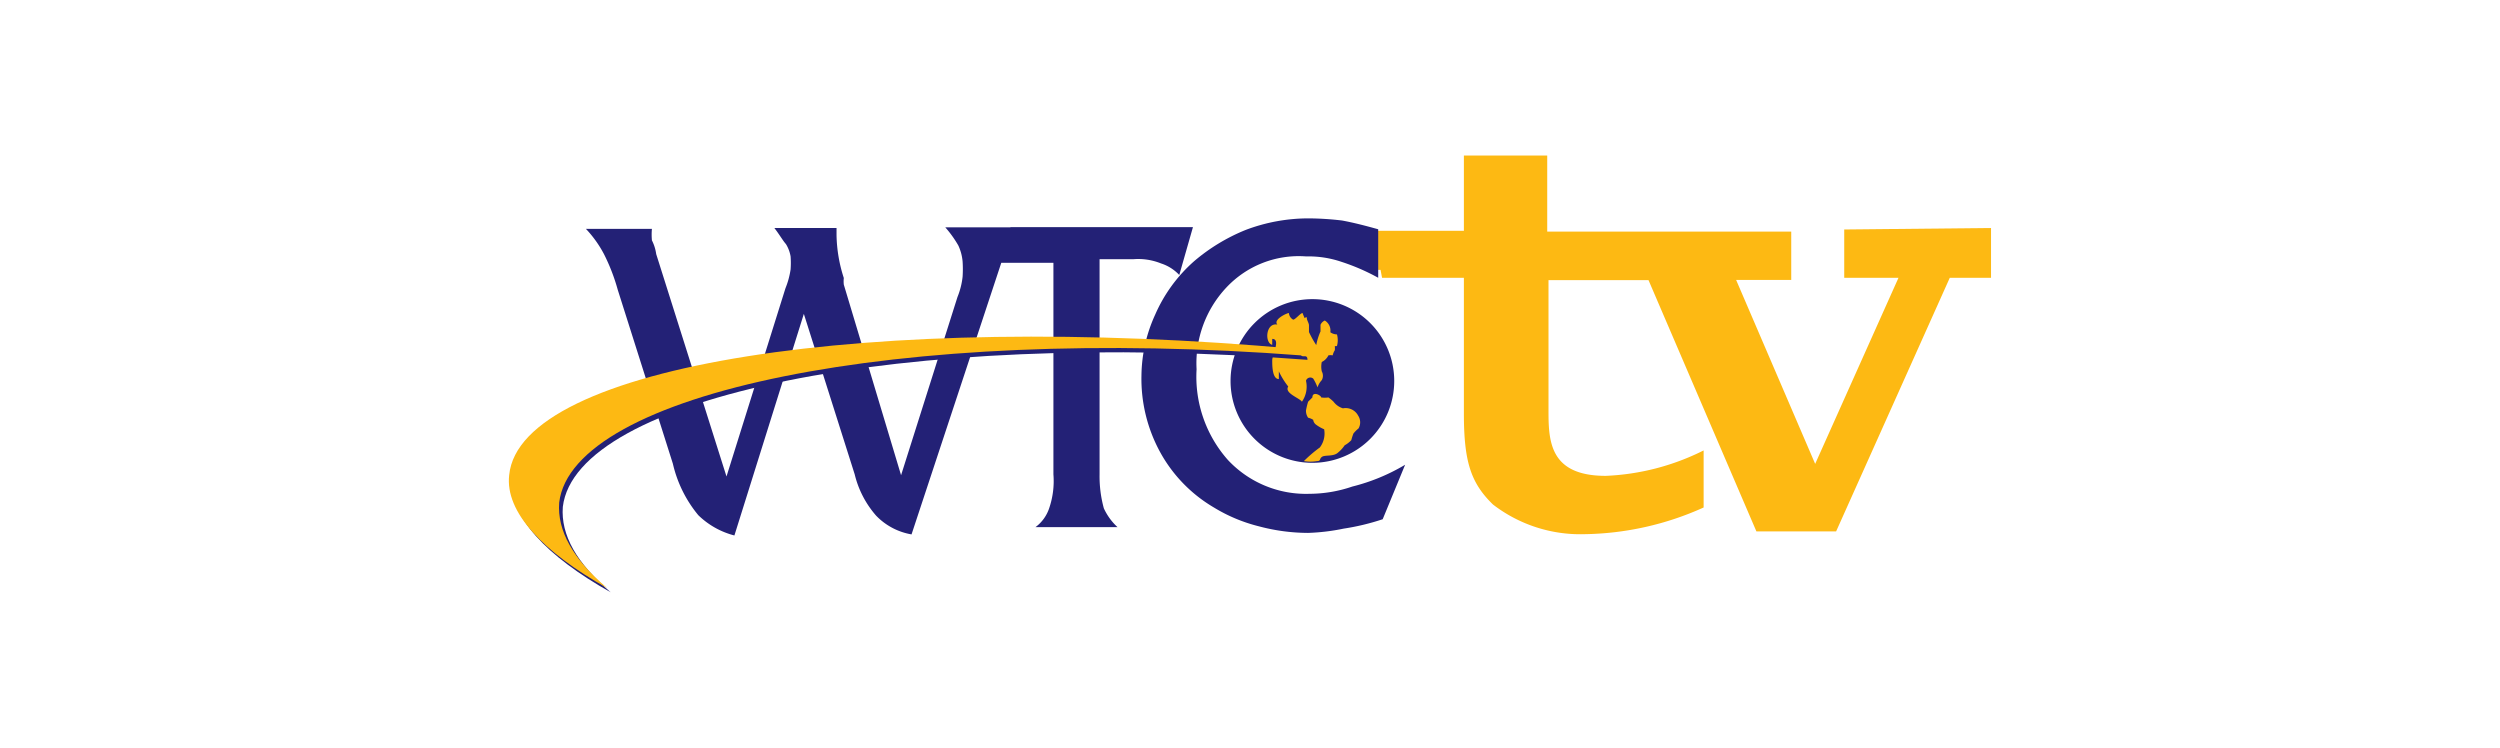
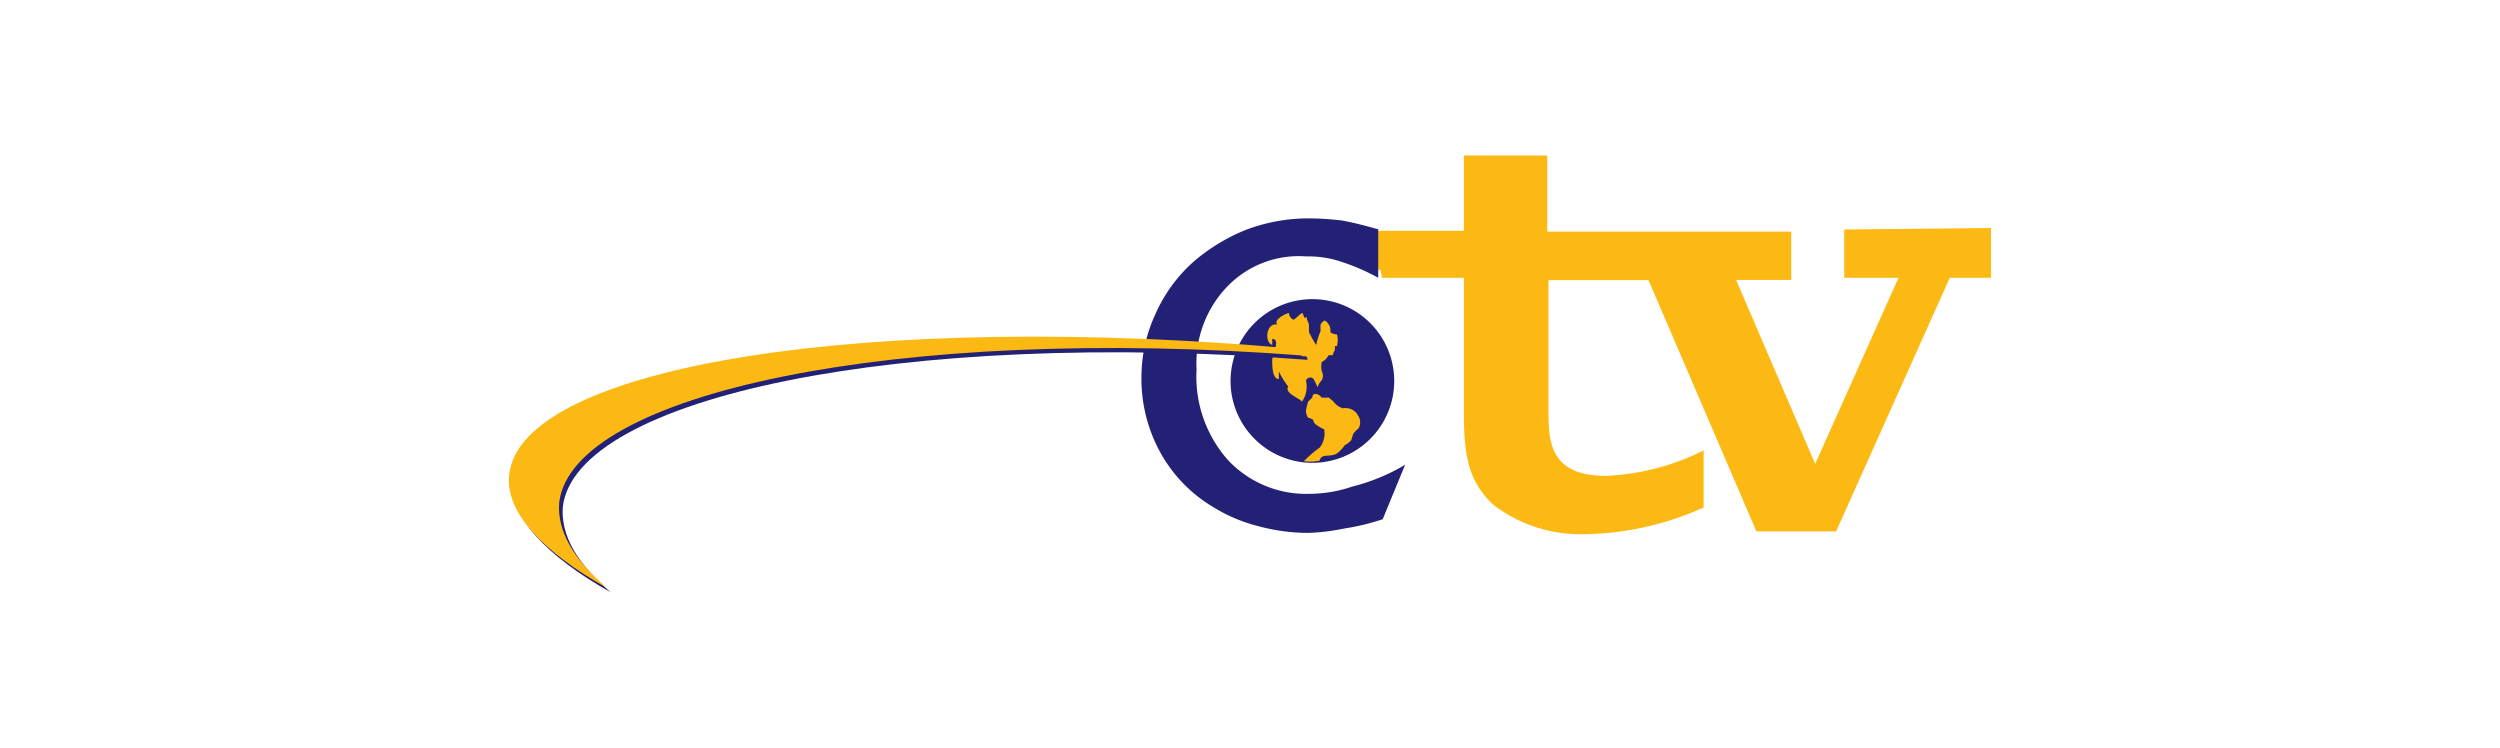
<svg xmlns="http://www.w3.org/2000/svg" id="Layer_1" data-name="Layer 1" viewBox="0 0 117 35">
  <defs>
    <style>.cls-1{fill:#fdb913;}.cls-2{fill:#232176;}</style>
  </defs>
  <title>vmedia</title>
  <path class="cls-1" d="M93.19,10.67l-6.88.07V13h2.54l-3.9,8.71-3.7-8.61h2.58V10.84H72.41V7.28h-3.9V10.8H64v1.83l0.61,0L64.68,13h3.83v6.34c0,2.24.31,3.25,1.36,4.27A6.7,6.7,0,0,0,74.14,25a14,14,0,0,0,5.59-1.25V21.08a11.23,11.23,0,0,1-4.58,1.19c-2.58,0-2.68-1.56-2.68-3V13.11h4.68L82.2,24.87h3.73L91.25,13h1.93V10.67Z" />
  <path class="cls-2" d="M65.25,17.82A3.83,3.83,0,1,1,61.42,14,3.83,3.83,0,0,1,65.25,17.82Z" />
-   <path class="cls-2" d="M47.29,10.64H44.24a5.13,5.13,0,0,1,.61.85,2.24,2.24,0,0,1,.2.75,5.5,5.5,0,0,1,0,.71,3.54,3.54,0,0,1-.24.95l-2.64,8.34-2.68-8.92a1.4,1.4,0,0,1,0-.31,6.87,6.87,0,0,1-.34-2V10.67H36.24c0.24,0.31.41,0.61,0.54,0.75A1.62,1.62,0,0,1,37,12a4.11,4.11,0,0,1,0,.61,3.84,3.84,0,0,1-.24.88L34,22.3,30.71,11.89a2,2,0,0,0-.2-0.64,2.92,2.92,0,0,1,0-.54H27.42a5.31,5.31,0,0,1,.85,1.19,9,9,0,0,1,.64,1.66l2.58,8.14a5.83,5.83,0,0,0,1.19,2.41,3.76,3.76,0,0,0,1.69.95l3.25-10.37L40,22.2A4.56,4.56,0,0,0,41,24.13a3,3,0,0,0,1.66.88l4.2-12.71c0.41,0,.85,0,1.36,0h1.08V22.2a3.93,3.93,0,0,1-.2,1.59,1.81,1.81,0,0,1-.64.88H52.3a2.75,2.75,0,0,1-.64-0.88,5.67,5.67,0,0,1-.2-1.59V12.13h1.59a2.86,2.86,0,0,1,1.29.2,2,2,0,0,1,.85.54l0.64-2.24H47.29Z" />
  <path class="cls-2" d="M65.76,21.75L64.71,24.3a10.93,10.93,0,0,1-1.83.44,9.66,9.66,0,0,1-1.66.2,9,9,0,0,1-2.31-.31,7.51,7.51,0,0,1-2.1-.88,6.78,6.78,0,0,1-2.51-2.58,7.15,7.15,0,0,1-.88-3.59,7,7,0,0,1,.64-2.85,7.13,7.13,0,0,1,1.83-2.51,8.79,8.79,0,0,1,2.41-1.46,8.3,8.3,0,0,1,2.95-.54,13.79,13.79,0,0,1,1.56.1c0.54,0.1,1.08.24,1.69,0.41V13a9.81,9.81,0,0,0-1.73-.75A4.81,4.81,0,0,0,61.12,12a4.64,4.64,0,0,0-3.73,1.46A5.17,5.17,0,0,0,56,17.28a5.87,5.87,0,0,0,1.46,4.24,5,5,0,0,0,3.83,1.59,6.24,6.24,0,0,0,2-.34A9.14,9.14,0,0,0,65.76,21.75Z" />
  <path class="cls-1" d="M61.12,17.82a0.21,0.21,0,0,1,.34-0.1,2.26,2.26,0,0,1,.2.41,0.9,0.9,0,0,1,.2-0.34,0.43,0.43,0,0,0,0-.41,1,1,0,0,1,0-.44,0.66,0.66,0,0,0,.31-0.31,0.6,0.6,0,0,1,.2,0,0.72,0.72,0,0,1,.1-0.24,1.2,1.2,0,0,0,0-.2,0.12,0.12,0,0,0,.1,0,1,1,0,0,0,0-.54,0.55,0.55,0,0,1-.31-0.1A0.55,0.55,0,0,0,62,15v0a0.4,0.4,0,0,0-.2.2c0,0.1,0,.2,0,0.31a2.88,2.88,0,0,0-.2.64,4.92,4.92,0,0,1-.34-0.61c0-.1,0-0.2,0-0.31s-0.1-.24-0.1-0.34-0.1,0-.1,0a2.26,2.26,0,0,1-.1-0.24c-0.1,0-.34.31-0.44,0.31a0.39,0.39,0,0,1-.2-0.31c-0.1,0-.75.31-0.54,0.54-0.54-.1-0.61.85-0.24,0.95V15.86c0.41,0,0,.75,0,1s0,0.88.31,0.88V17.38a3.63,3.63,0,0,0,.44.71c-0.2.31,0.54,0.54,0.64,0.71A1.23,1.23,0,0,0,61.12,17.82Z" />
  <path class="cls-1" d="M63.56,19.45a0.66,0.66,0,0,0-.71-0.34,0.86,0.86,0,0,1-.44-0.31,2,2,0,0,0-.24-0.2,1.14,1.14,0,0,1-.34,0h0c0-.1-0.41-0.31-0.41,0h0l-0.2.2a3.52,3.52,0,0,0-.1.41,0.57,0.57,0,0,0,.1.34,0.72,0.72,0,0,1,.24.1s0,0.1.1,0.2a1.77,1.77,0,0,0,.41.24,1.08,1.08,0,0,1-.2.85,6.31,6.31,0,0,0-.75.64,1.85,1.85,0,0,0,.61,0c0.2,0,.1-0.1.24-0.2s0.54,0,.75-0.2a1.53,1.53,0,0,0,.31-0.34,1.23,1.23,0,0,0,.31-0.24,3.12,3.12,0,0,1,.1-0.31,1.53,1.53,0,0,1,.24-0.24A0.57,0.57,0,0,0,63.56,19.45Z" />
  <path class="cls-2" d="M24,22.43c-0.2,1.73,1.56,3.59,4.58,5.29-1.59-1.36-2.34-2.68-2.24-4,0.61-5.12,15.8-8.34,34.85-6.88,0-.34-0.31,0-0.31-0.31C40.95,14.67,24.54,17.25,24,22.43Z" />
  <path class="cls-1" d="M23.83,22.23c-0.2,1.73,1.56,3.59,4.58,5.29-1.59-1.36-2.34-2.68-2.24-4C26.78,18.4,42,15.18,61,16.64c0-.34-0.31,0-0.31-0.31C40.78,14.53,24.34,17.08,23.83,22.23Z" />
</svg>